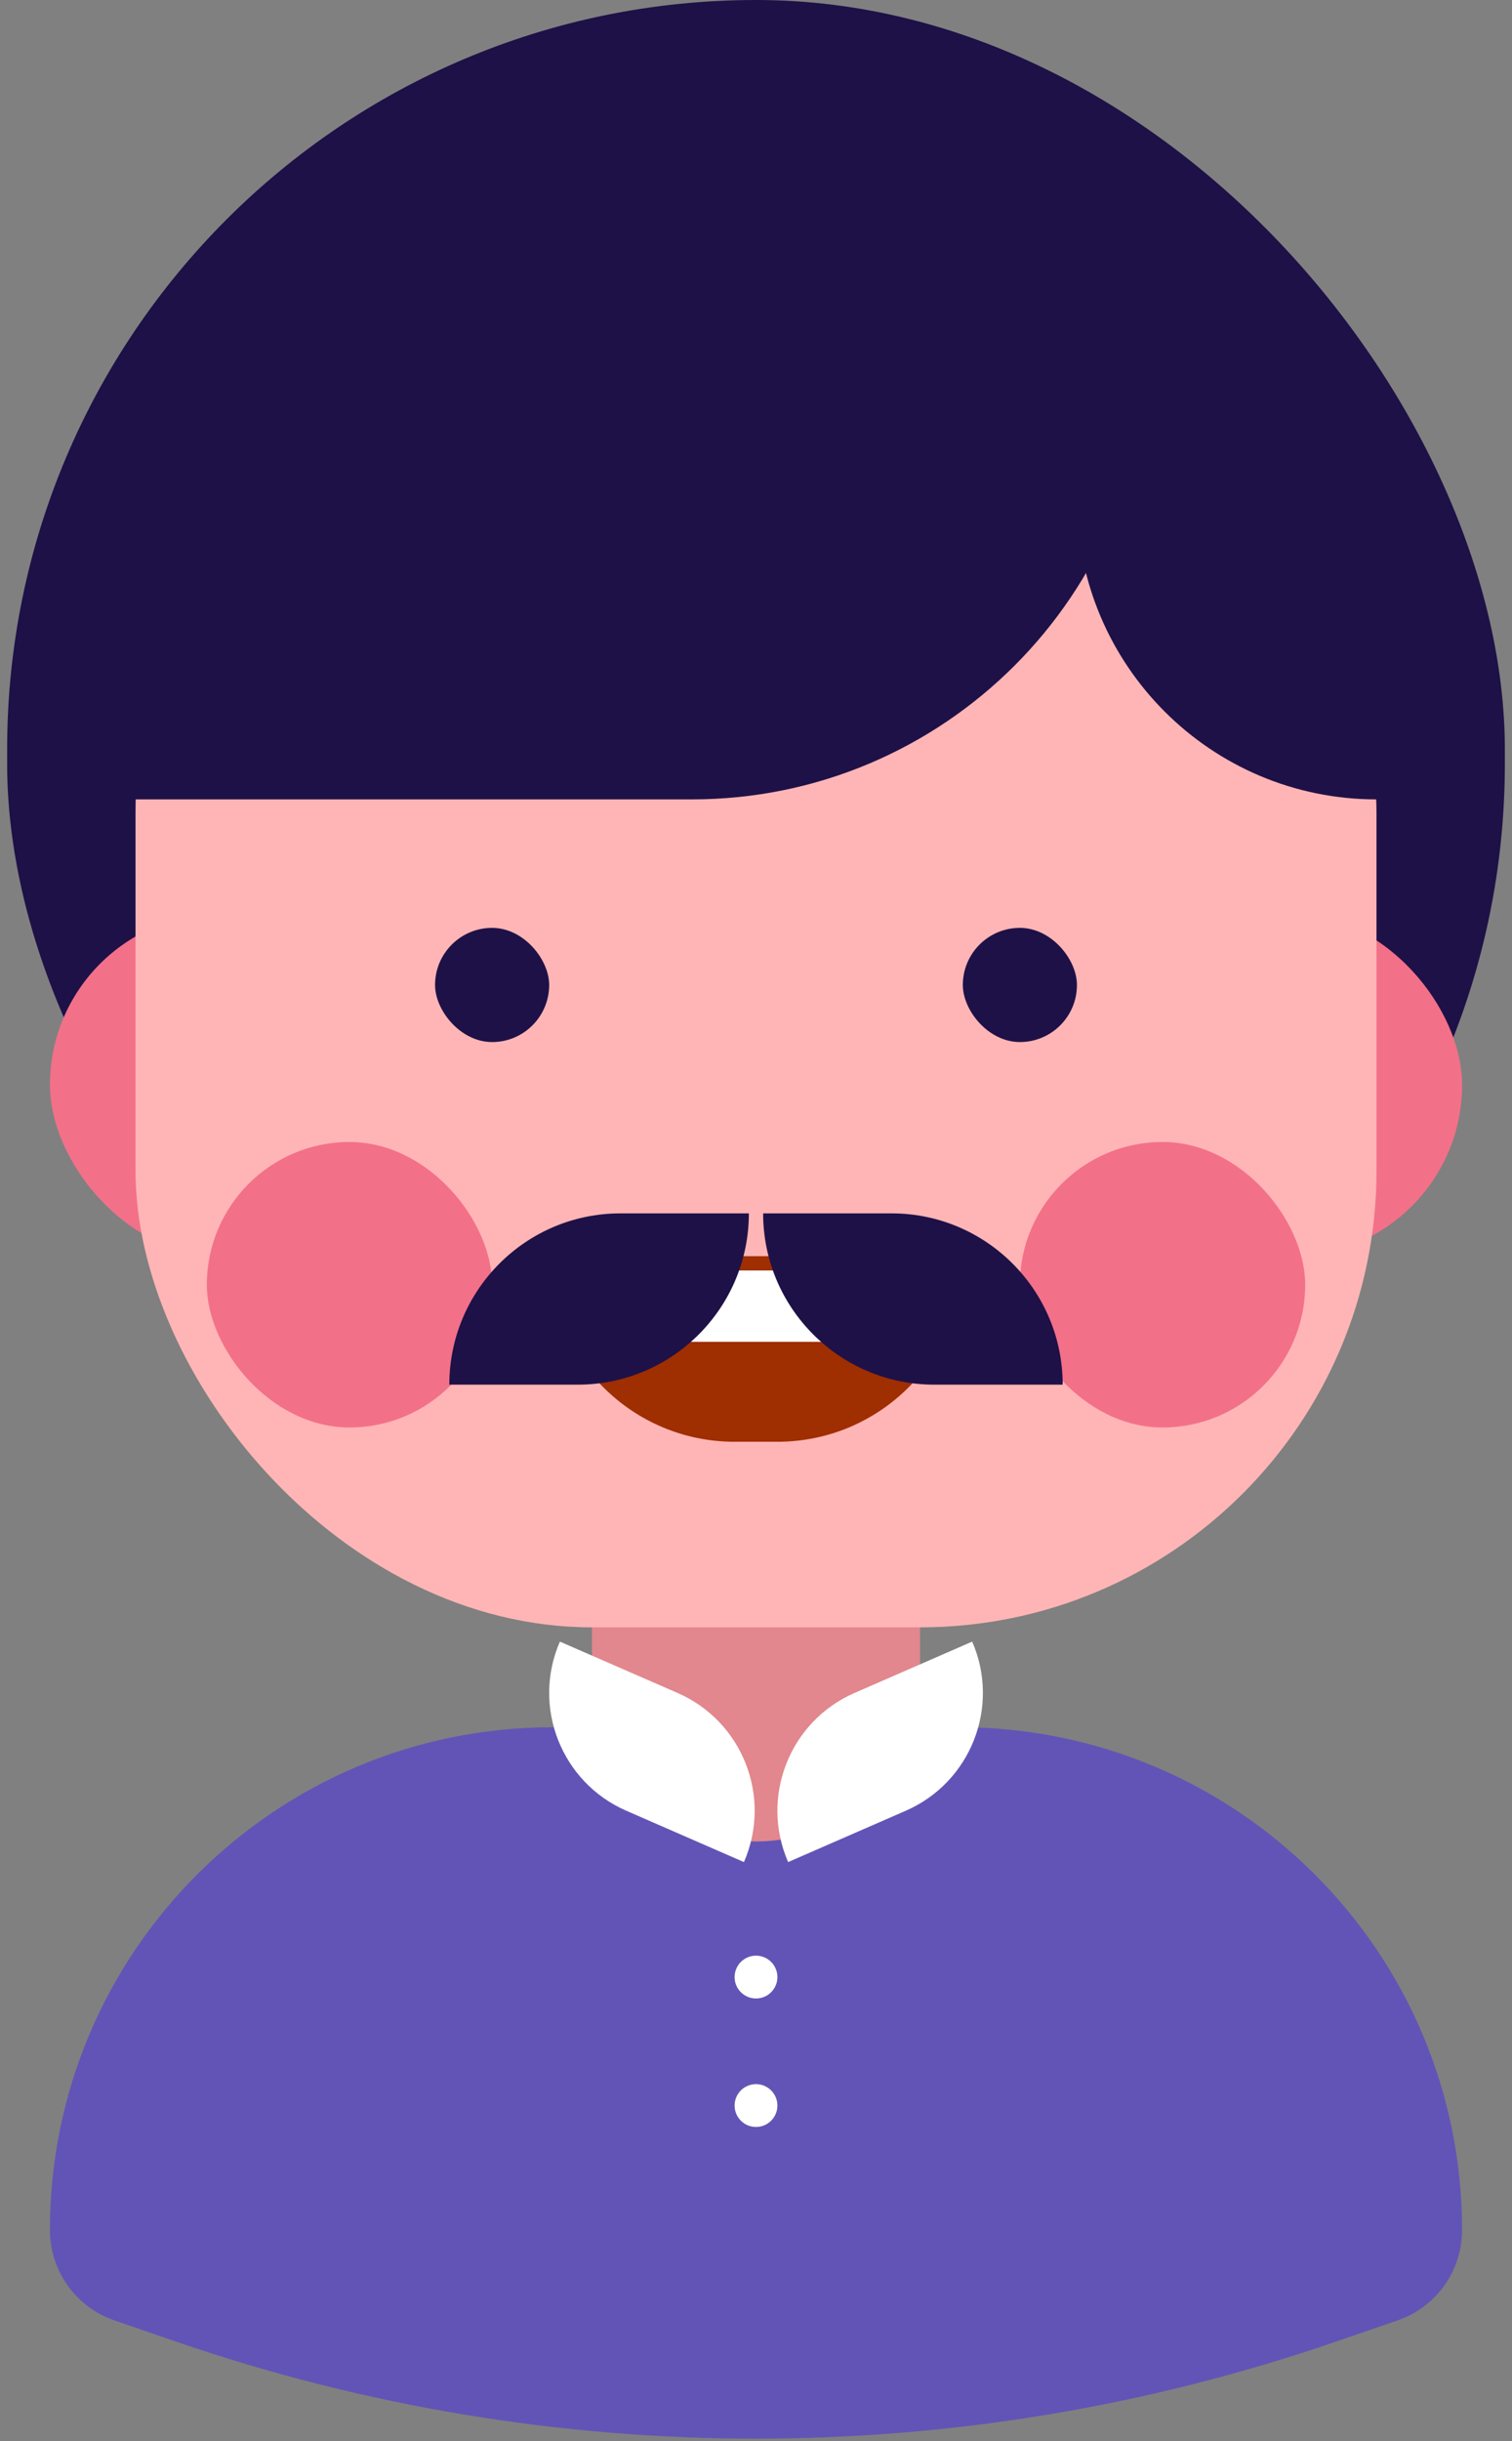
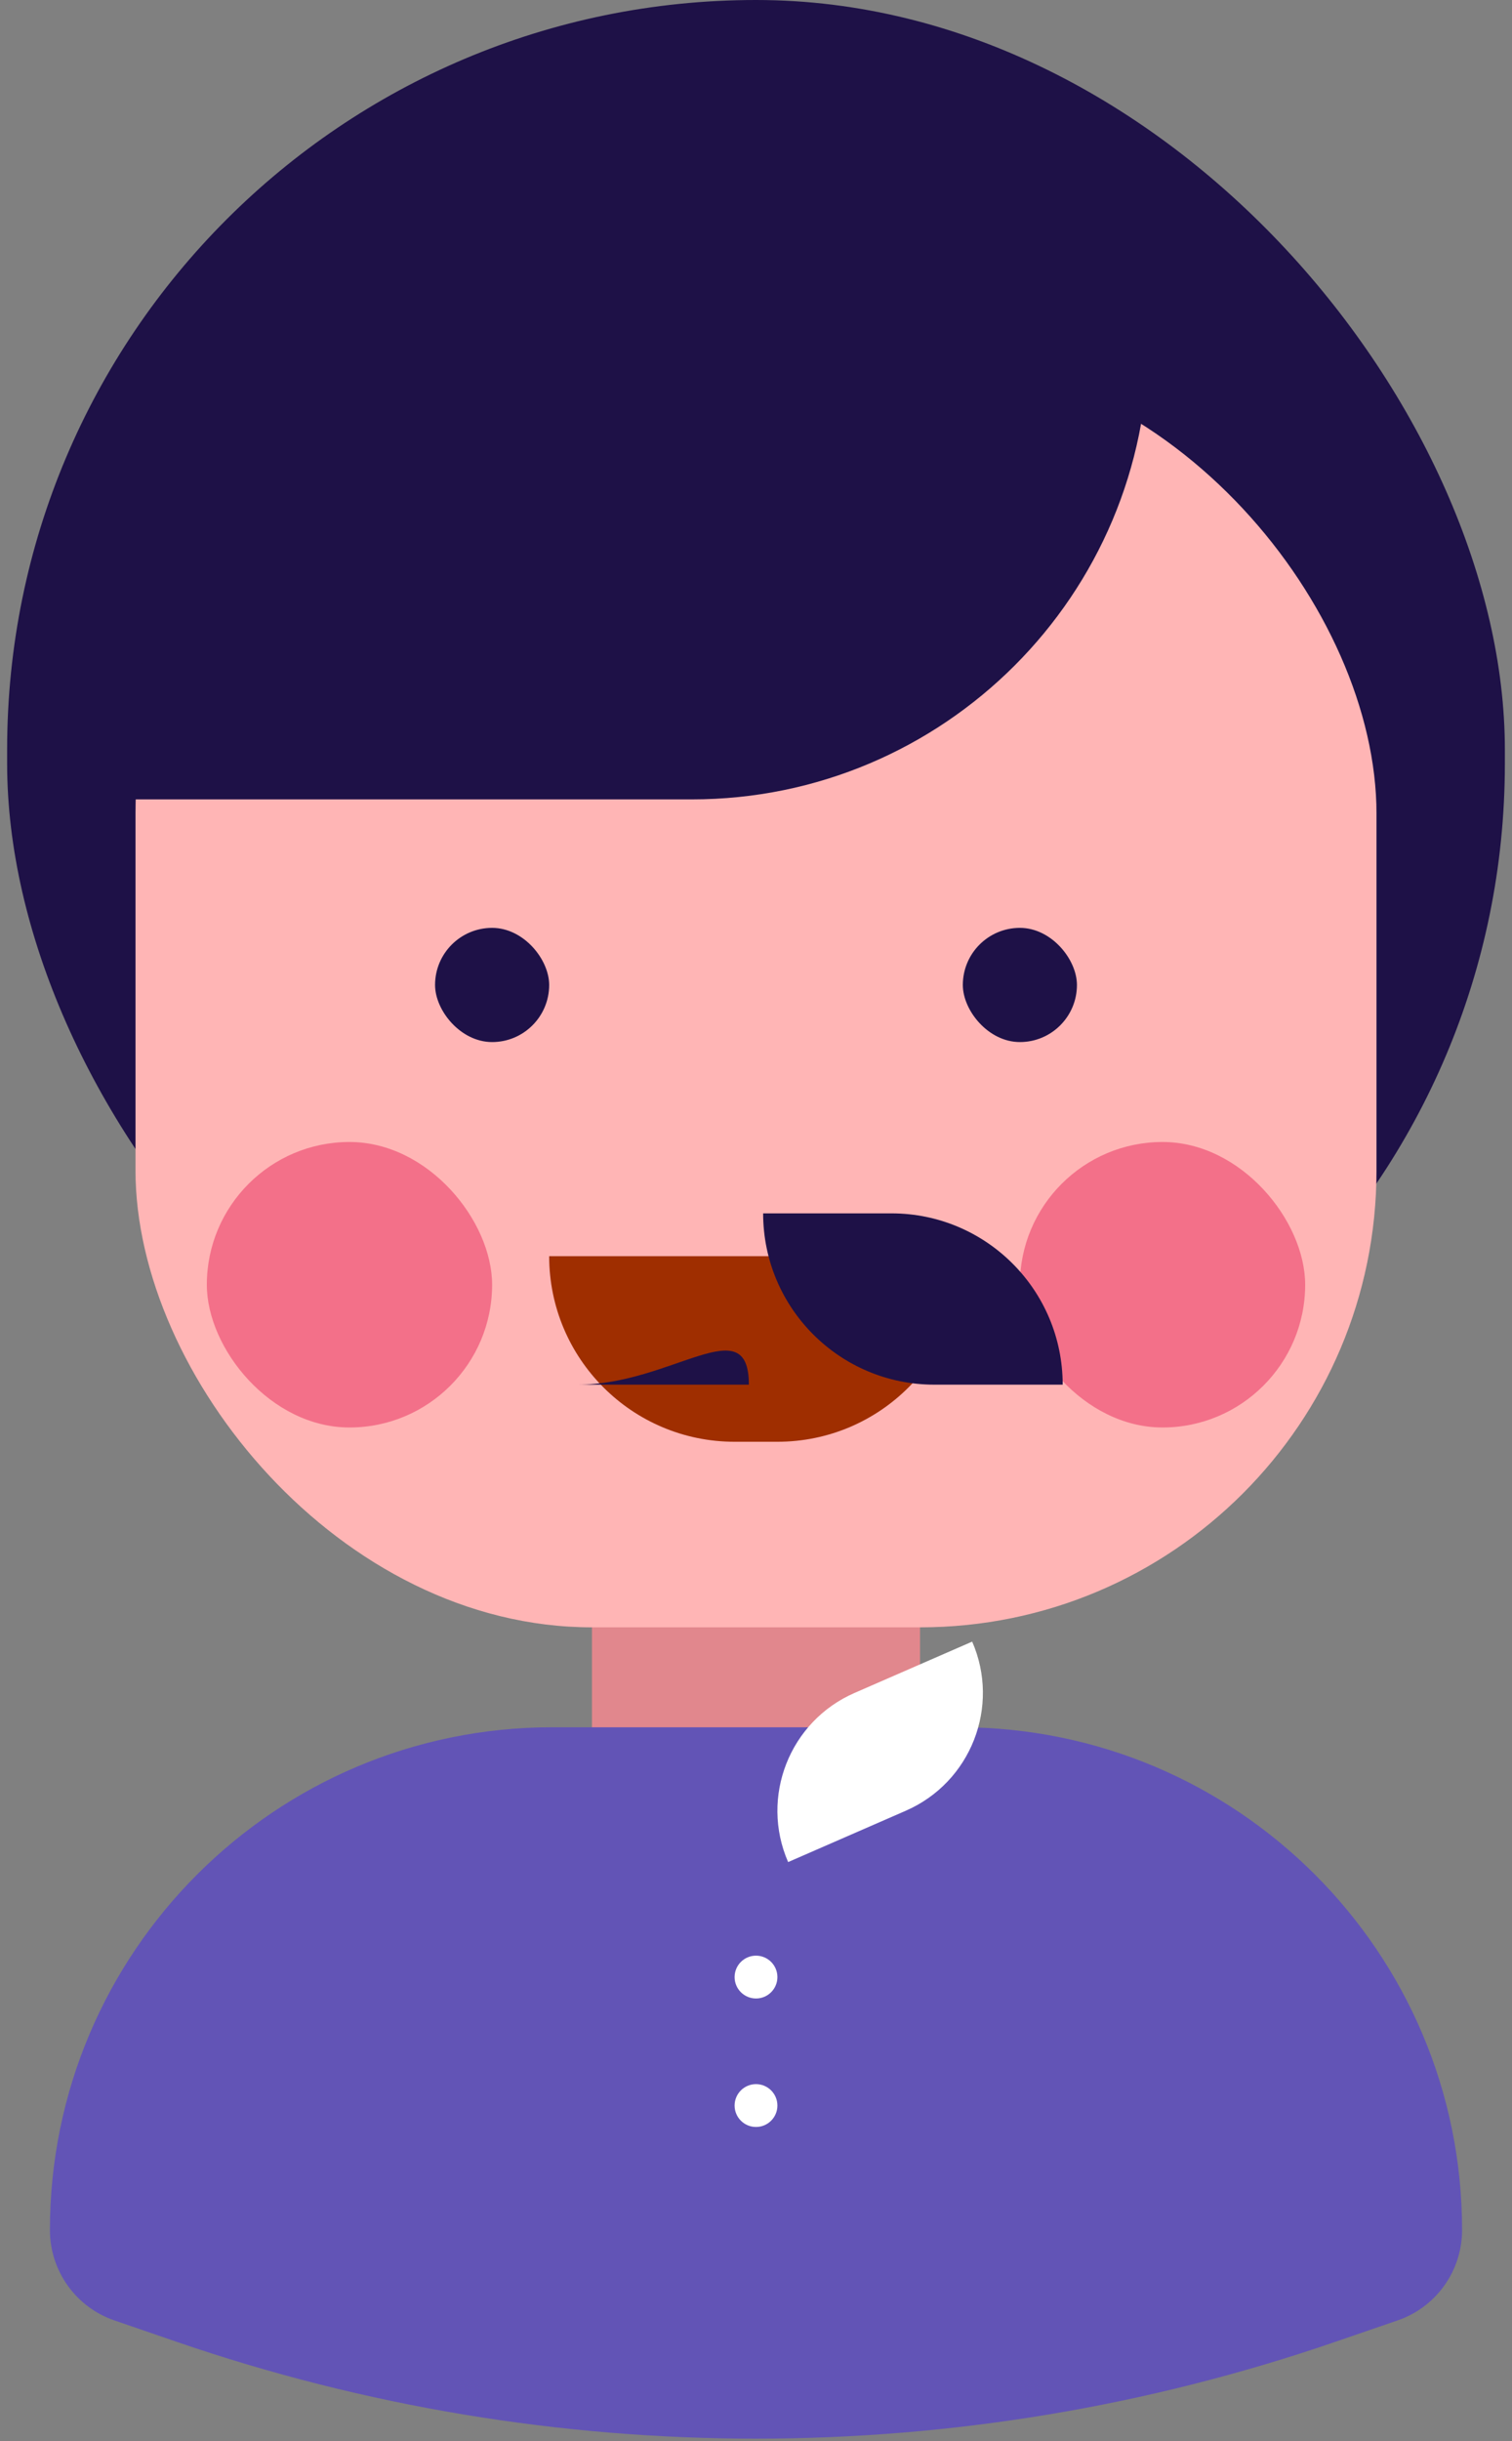
<svg xmlns="http://www.w3.org/2000/svg" width="106" height="171" viewBox="0 0 106 171" fill="none">
  <rect x="0" y="0" width="106" height="171" fill="#808080" stroke="none" />
  <rect x="0.5" width="105" height="106" rx="52.5" fill="#1E1147" />
-   <rect x="3.5" y="64" width="99" height="24" rx="12" fill="#F37089" />
  <rect x="41.5" y="88" width="23" height="47" rx="11.5" fill="#E1878D" />
  <path d="M3.5 156.222C3.5 136.77 19.27 121 38.722 121H67.278C86.73 121 102.5 136.77 102.5 156.222C102.5 159.081 100.685 161.623 97.981 162.552L93.593 164.059C67.285 173.094 38.715 173.094 12.407 164.059L8.019 162.552C5.315 161.623 3.5 159.081 3.5 156.222Z" fill="#6254B6" />
-   <rect x="41.5" y="105" width="23" height="24" rx="11.5" fill="#E1878D" />
  <path d="M68.155 115L59.905 118.597C55.349 120.583 53.266 125.888 55.252 130.444L63.502 126.847C68.059 124.86 70.142 119.556 68.155 115Z" fill="white" />
-   <path d="M39.252 115L47.502 118.597C52.059 120.583 54.142 125.888 52.155 130.444L43.905 126.847C39.349 124.86 37.266 119.556 39.252 115Z" fill="white" />
  <rect x="9.5" y="25" width="87" height="89" rx="32" fill="#FFB5B5" />
  <path d="M8.5 56C8.5 38.327 22.827 24 40.5 24H80.5C80.5 41.673 66.173 56 48.5 56H8.5Z" fill="#1E1147" />
-   <path d="M96.5 45C96.5 33.402 87.098 24 75.5 24V35C75.5 46.598 84.902 56 96.5 56V45Z" fill="#1E1147" />
  <rect x="71.5" y="80" width="20" height="20" rx="10" fill="#F37089" />
  <rect x="67.5" y="65" width="8" height="8" rx="4" fill="#1E1147" />
  <rect x="30.5" y="65" width="8" height="8" rx="4" fill="#1E1147" />
  <path d="M67.5 88C67.5 95.18 61.68 101 54.5 101L51.5 101C44.32 101 38.5 95.18 38.5 88L67.5 88Z" fill="#9F2E00" />
-   <path d="M67.5 89C67.5 91.761 65.261 94 62.5 94L43.5 94C40.739 94 38.5 91.761 38.5 89L67.5 89Z" fill="white" />
  <rect x="14.5" y="80" width="20" height="20" rx="10" fill="#F37089" />
-   <path d="M31.5 97C31.5 90.373 36.873 85 43.5 85H52.5C52.5 91.627 47.127 97 40.5 97H31.5Z" fill="#1E1147" />
+   <path d="M31.5 97H52.5C52.5 91.627 47.127 97 40.5 97H31.5Z" fill="#1E1147" />
  <path d="M74.5 97C74.5 90.373 69.127 85 62.5 85H53.5C53.5 91.627 58.873 97 65.5 97H74.5Z" fill="#1E1147" />
  <circle cx="53" cy="138.5" r="1.5" fill="white" />
  <circle cx="53" cy="147.5" r="1.5" fill="white" />
</svg>